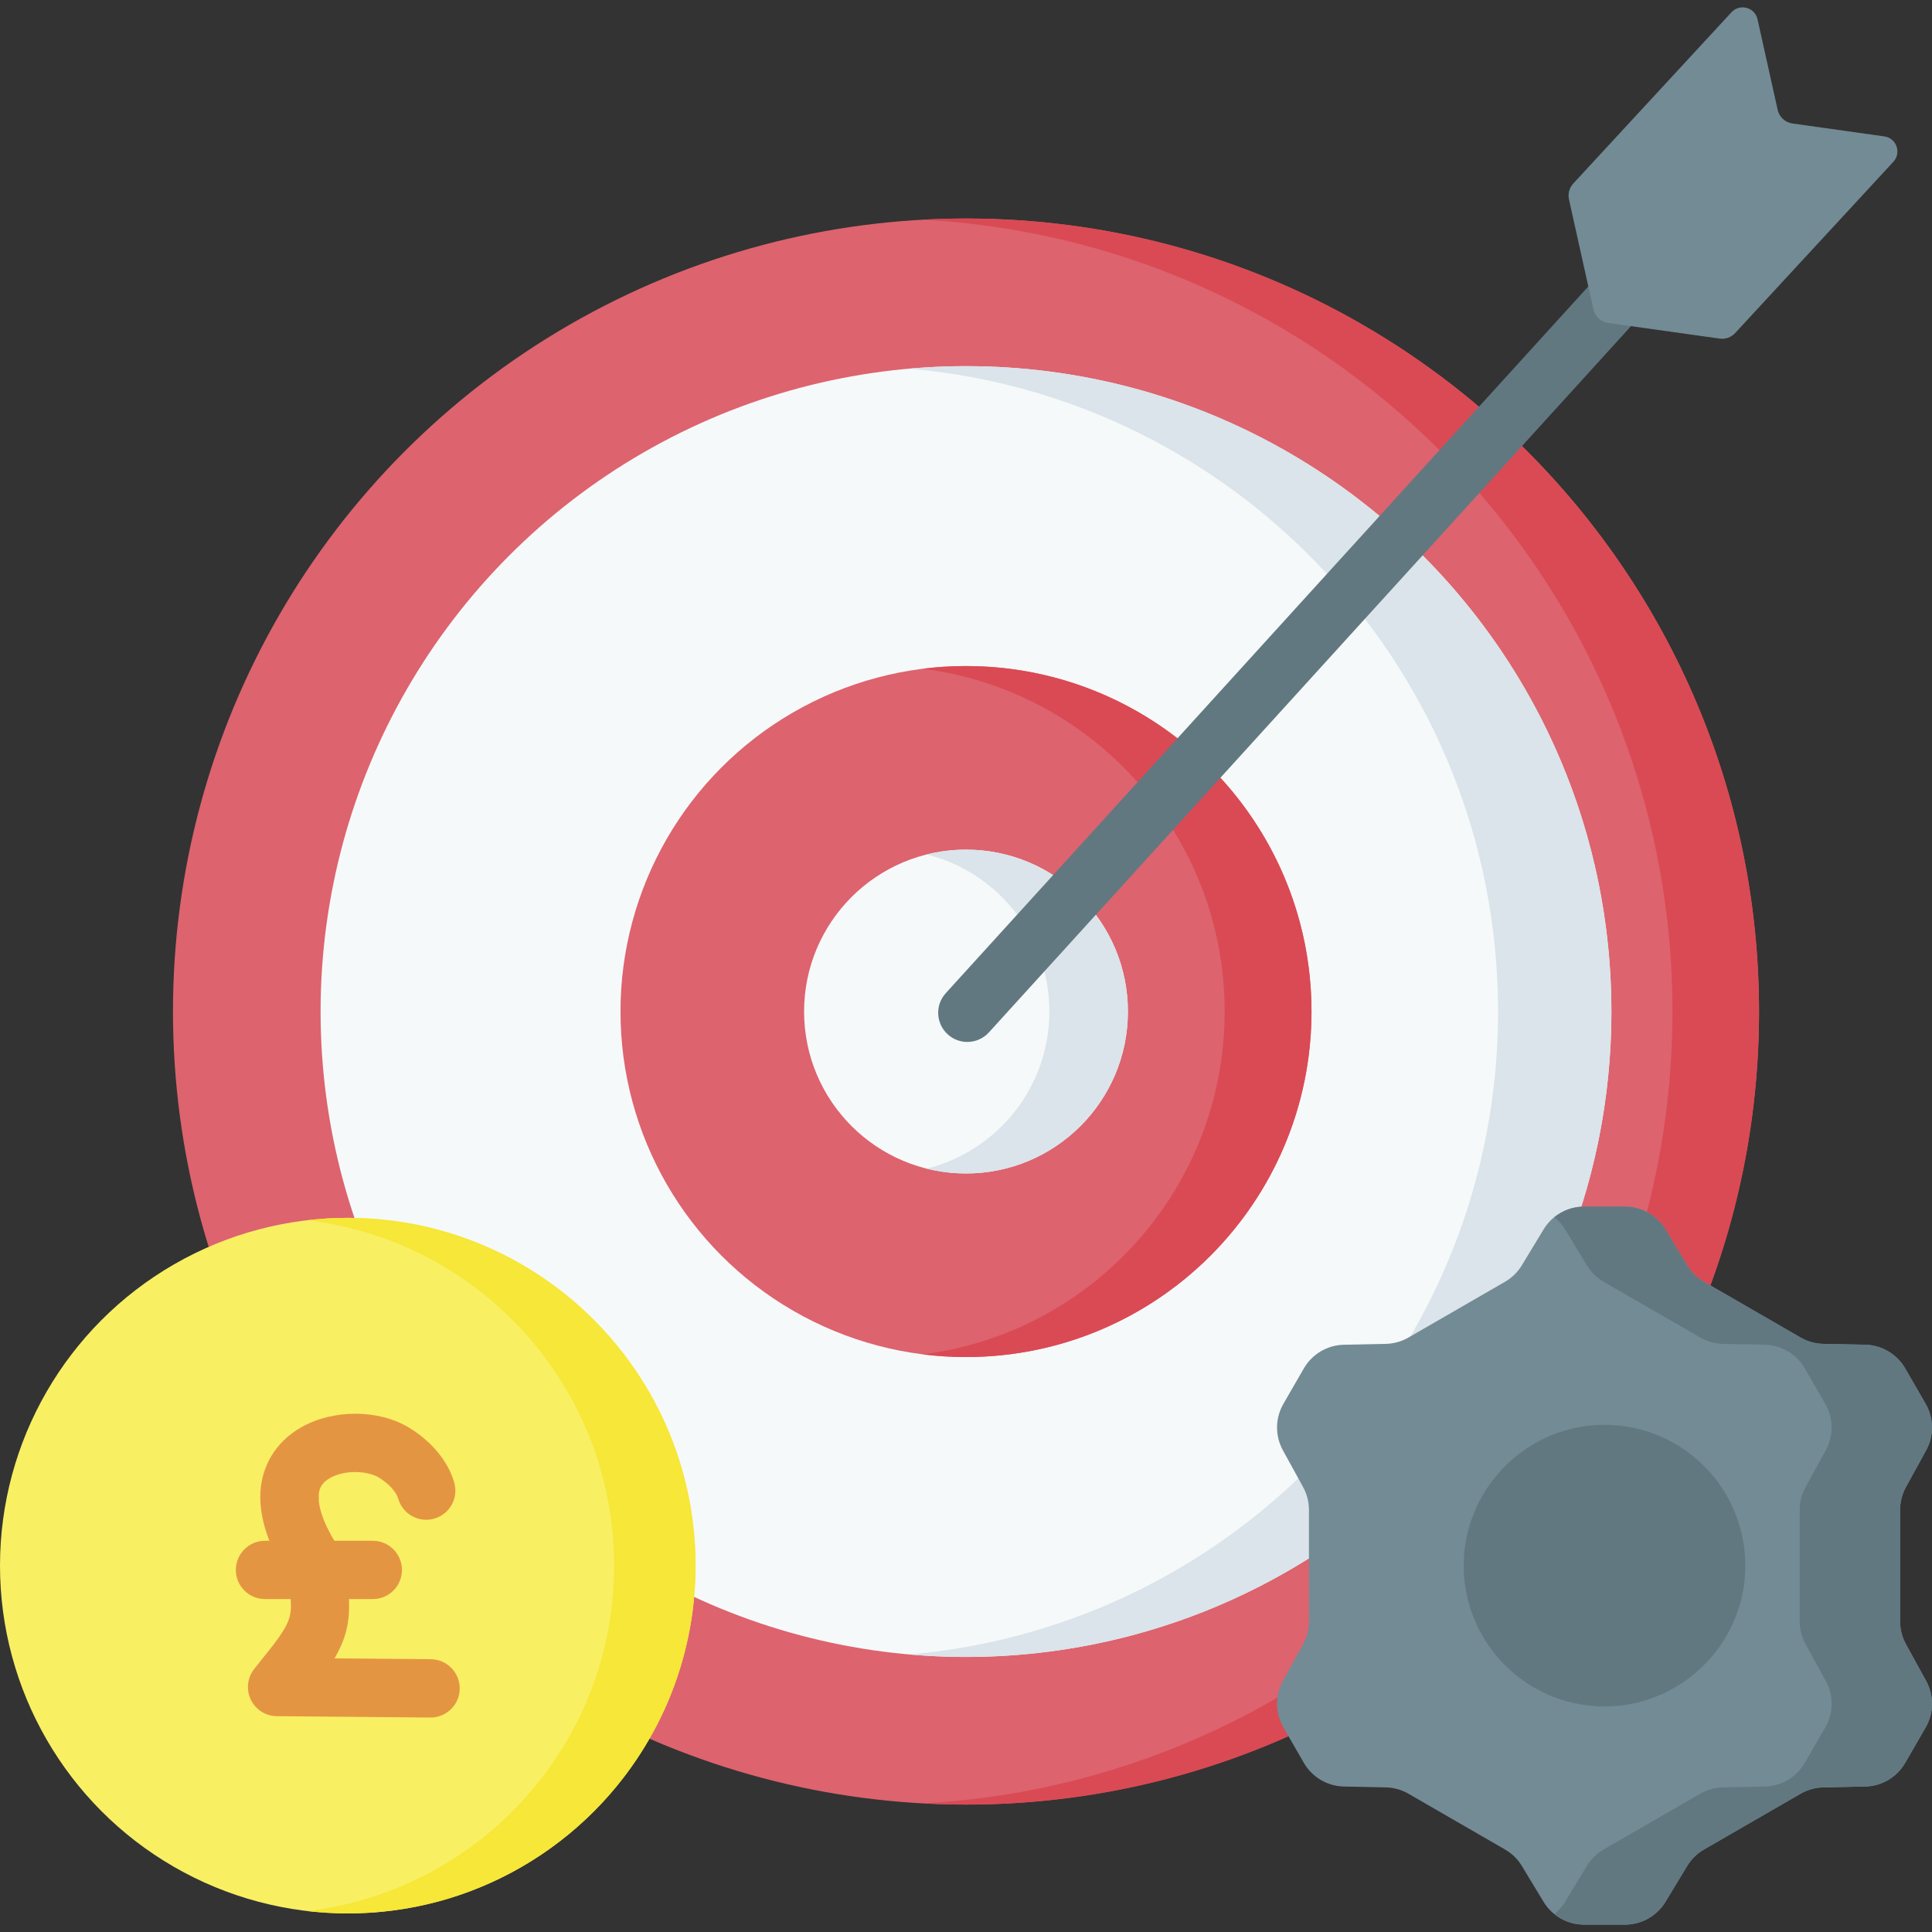
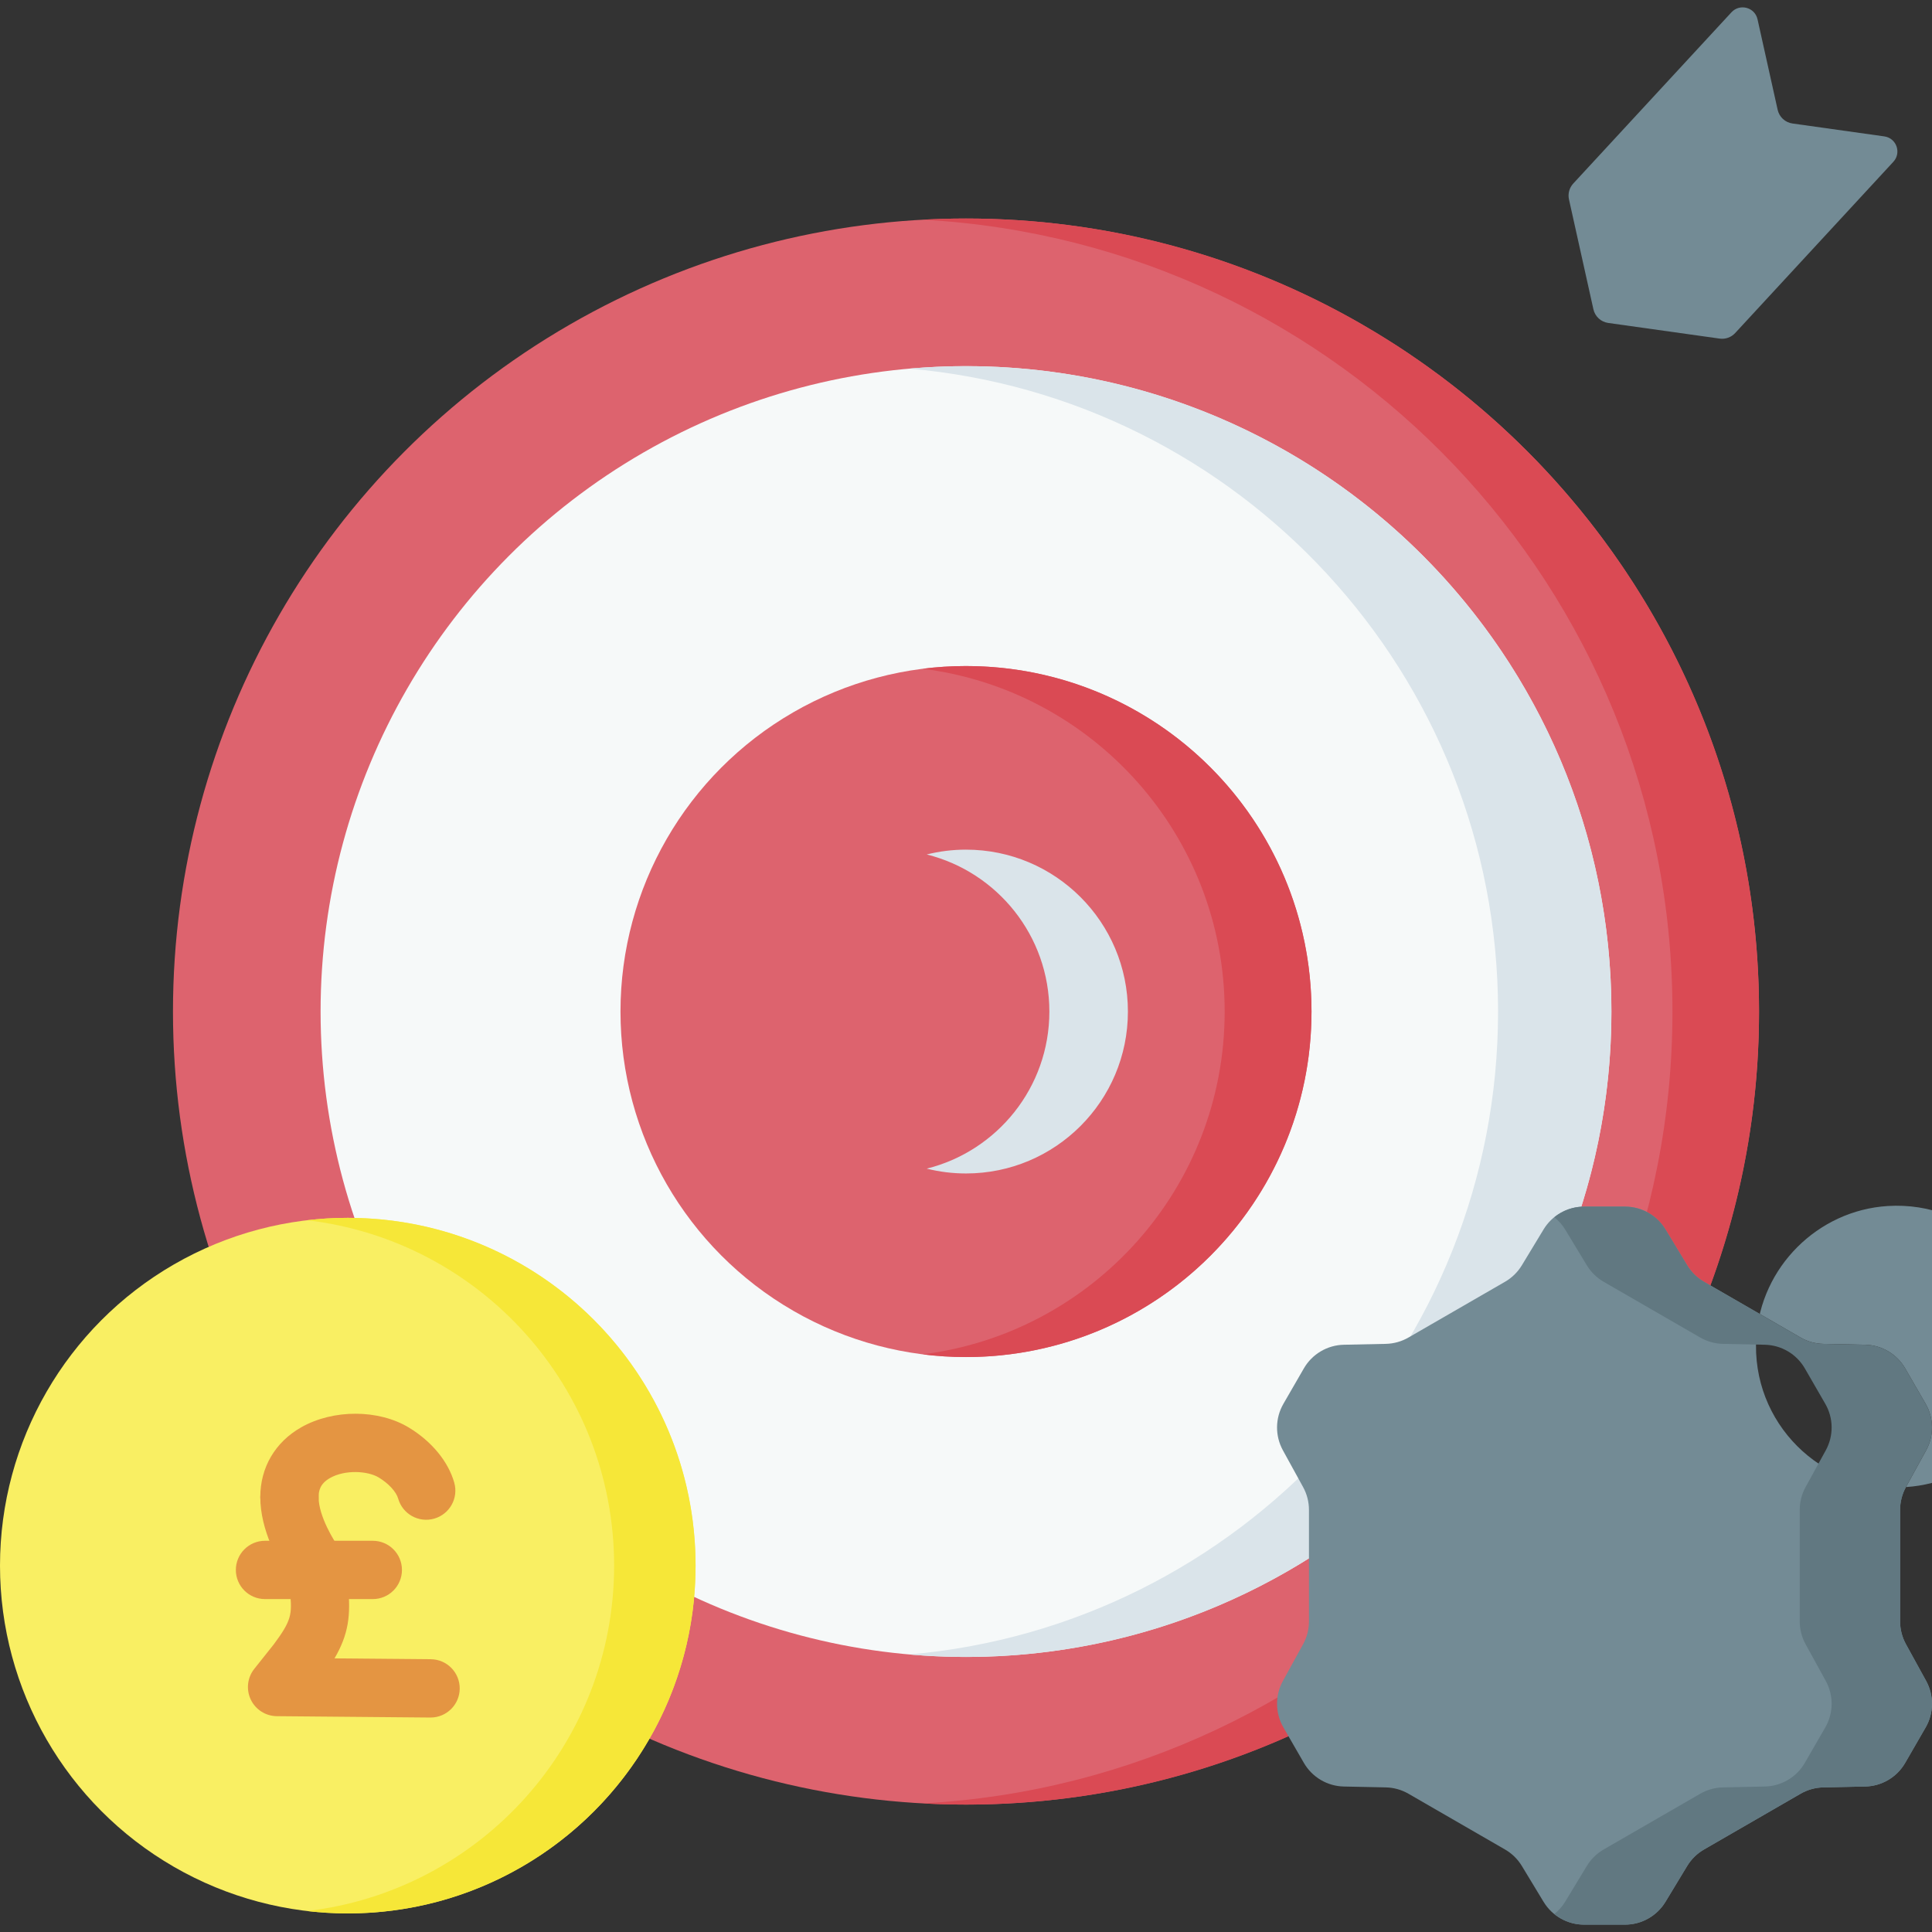
<svg xmlns="http://www.w3.org/2000/svg" id="Capa_1" height="512" viewBox="0 0 512 512" width="512">
  <rect x="0" y="0" width="512" height="512" fill="#333333" stroke="none" />
  <g>
    <circle cx="256" cy="268.071" fill="#dd636e" r="210.161" />
    <path d="m256 57.91c-3.85 0-7.673.111-11.472.315 110.733 5.958 198.689 97.627 198.689 209.846s-87.956 203.888-198.689 209.846c3.799.204 7.622.315 11.472.315 116.069 0 210.161-94.092 210.161-210.161s-94.092-210.161-210.161-210.161z" fill="#da4a54" />
    <circle cx="256" cy="268.071" fill="#f6f9f9" r="171.041" />
    <path d="m256 97.03c-5.062 0-10.069.233-15.019.664 87.428 7.608 156.022 80.976 156.022 170.377s-68.594 162.769-156.022 170.377c4.95.431 9.957.664 15.019.664 94.463 0 171.041-76.578 171.041-171.041s-76.578-171.041-171.041-171.041z" fill="#dae4ea" />
    <circle cx="256" cy="268.071" fill="#dd636e" r="91.564" />
    <path d="m256 176.507c-3.897 0-7.738.245-11.507.718 45.137 5.66 80.057 44.174 80.057 90.846s-34.919 85.186-80.057 90.846c3.769.473 7.609.718 11.507.718 50.569 0 91.564-40.994 91.564-91.564s-40.995-91.564-91.564-91.564z" fill="#da4a54" />
-     <circle cx="256" cy="268.071" fill="#f6f9f9" r="42.908" />
    <path d="m256 225.163c-3.59 0-7.075.447-10.408 1.278 18.667 4.652 32.501 21.523 32.501 41.63 0 20.108-13.833 36.978-32.501 41.63 3.333.831 6.818 1.278 10.408 1.278 23.698 0 42.908-19.211 42.908-42.908 0-23.698-19.21-42.908-42.908-42.908z" fill="#dae4ea" />
    <g>
      <circle cx="425.215" cy="414.909" fill="#617881" r="44.863" />
-       <path d="m505.096 394.087 5.351-9.734c2.115-3.847 2.066-8.52-.129-12.322l-5.42-9.387c-2.195-3.802-6.217-6.181-10.606-6.273l-11.105-.233c-2.114-.044-4.182-.622-6.012-1.679l-25.591-14.775c-1.831-1.057-3.365-2.559-4.46-4.368l-5.754-9.501c-2.274-3.755-6.345-6.049-10.735-6.049h-10.839c-4.39 0-8.461 2.294-10.735 6.049l-5.754 9.501c-1.095 1.808-2.629 3.311-4.46 4.368l-25.591 14.775c-1.831 1.057-3.899 1.634-6.012 1.679l-11.105.233c-4.389.092-8.411 2.471-10.606 6.273l-5.42 9.387c-2.195 3.802-2.244 8.474-.129 12.322l5.351 9.734c1.018 1.853 1.552 3.932 1.552 6.046v29.55c0 2.114-.534 4.194-1.552 6.046l-5.351 9.734c-2.115 3.847-2.066 8.52.129 12.322l5.42 9.387c2.195 3.802 6.217 6.181 10.606 6.273l11.105.233c2.114.044 4.182.622 6.012 1.679l25.591 14.775c1.831 1.057 3.365 2.559 4.46 4.368l5.753 9.5c2.274 3.755 6.345 6.049 10.735 6.049h10.839c4.39 0 8.461-2.294 10.735-6.049l5.754-9.501c1.095-1.808 2.629-3.311 4.46-4.368l25.591-14.775c1.831-1.057 3.899-1.634 6.012-1.679l11.105-.233c4.389-.092 8.411-2.471 10.606-6.273l5.42-9.387c2.195-3.802 2.244-8.474.129-12.322l-5.351-9.734c-1.018-1.853-1.552-3.932-1.552-6.046v-29.55c.001-2.112.535-4.192 1.553-6.045zm-77.457 58.061c-22.521 1.423-41.087-17.143-39.664-39.664 1.174-18.572 16.244-33.642 34.816-34.816 22.521-1.423 41.087 17.143 39.664 39.664-1.174 18.573-16.244 33.643-34.816 34.816z" fill="#738b95" />
+       <path d="m505.096 394.087 5.351-9.734c2.115-3.847 2.066-8.52-.129-12.322l-5.42-9.387c-2.195-3.802-6.217-6.181-10.606-6.273l-11.105-.233c-2.114-.044-4.182-.622-6.012-1.679l-25.591-14.775c-1.831-1.057-3.365-2.559-4.46-4.368l-5.754-9.501c-2.274-3.755-6.345-6.049-10.735-6.049h-10.839c-4.39 0-8.461 2.294-10.735 6.049l-5.754 9.501c-1.095 1.808-2.629 3.311-4.46 4.368l-25.591 14.775c-1.831 1.057-3.899 1.634-6.012 1.679l-11.105.233c-4.389.092-8.411 2.471-10.606 6.273l-5.42 9.387c-2.195 3.802-2.244 8.474-.129 12.322l5.351 9.734c1.018 1.853 1.552 3.932 1.552 6.046v29.55c0 2.114-.534 4.194-1.552 6.046l-5.351 9.734c-2.115 3.847-2.066 8.52.129 12.322l5.42 9.387c2.195 3.802 6.217 6.181 10.606 6.273l11.105.233c2.114.044 4.182.622 6.012 1.679l25.591 14.775c1.831 1.057 3.365 2.559 4.46 4.368l5.753 9.5c2.274 3.755 6.345 6.049 10.735 6.049h10.839c4.39 0 8.461-2.294 10.735-6.049l5.754-9.501c1.095-1.808 2.629-3.311 4.46-4.368l25.591-14.775c1.831-1.057 3.899-1.634 6.012-1.679l11.105-.233c4.389-.092 8.411-2.471 10.606-6.273l5.42-9.387c2.195-3.802 2.244-8.474.129-12.322l-5.351-9.734c-1.018-1.853-1.552-3.932-1.552-6.046v-29.55c.001-2.112.535-4.192 1.553-6.045zc-22.521 1.423-41.087-17.143-39.664-39.664 1.174-18.572 16.244-33.642 34.816-34.816 22.521-1.423 41.087 17.143 39.664 39.664-1.174 18.573-16.244 33.643-34.816 34.816z" fill="#738b95" />
      <path d="m505.096 435.73c-1.018-1.853-1.552-3.932-1.552-6.046v-29.55c0-2.114.534-4.194 1.552-6.046l5.351-9.734c2.115-3.847 2.066-8.52-.129-12.321l-5.42-9.387c-2.195-3.802-6.217-6.181-10.606-6.272l-11.105-.233c-2.114-.044-4.182-.622-6.012-1.679l-25.591-14.775c-1.831-1.057-3.365-2.559-4.46-4.368l-5.754-9.501c-2.274-3.755-6.345-6.049-10.735-6.049h-10.839c-2.916 0-5.678 1.029-7.879 2.809 1.113.9 2.093 1.979 2.856 3.24l5.754 9.501c1.095 1.808 2.629 3.311 4.46 4.368l25.591 14.775c1.831 1.057 3.899 1.634 6.012 1.679l11.105.233c4.389.092 8.411 2.471 10.606 6.272l5.42 9.387c2.195 3.802 2.244 8.474.129 12.321l-5.351 9.734c-1.018 1.852-1.552 3.932-1.552 6.046v29.55c0 2.114.534 4.194 1.552 6.046l5.351 9.734c2.115 3.847 2.066 8.52-.129 12.322l-5.42 9.387c-2.195 3.802-6.217 6.181-10.606 6.273l-11.105.233c-2.114.044-4.182.622-6.012 1.679l-25.591 14.775c-1.831 1.057-3.365 2.559-4.46 4.368l-5.754 9.499c-.764 1.261-1.743 2.34-2.856 3.24 2.201 1.78 4.963 2.809 7.879 2.809h10.839c4.39 0 8.461-2.294 10.735-6.049l5.754-9.501c1.095-1.808 2.629-3.311 4.46-4.368l25.591-14.775c1.831-1.057 3.899-1.634 6.012-1.679l11.105-.233c4.389-.092 8.411-2.471 10.606-6.273l5.42-9.387c2.195-3.802 2.244-8.474.129-12.322z" fill="#617881" />
    </g>
    <circle cx="92.167" cy="414.909" fill="#f9ef63" r="92.167" />
    <path d="m92.167 322.741c-3.652 0-7.253.219-10.794.633 45.816 5.345 81.373 44.284 81.373 91.535s-35.558 86.189-81.373 91.535c3.541.413 7.142.632 10.794.632 50.903 0 92.167-41.265 92.167-92.167s-41.264-92.168-92.167-92.168z" fill="#f6e738" />
    <g>
      <g>
        <g>
          <path d="m98.795 423.774h-28.565c-4.268 0-7.726-3.459-7.726-7.726s3.459-7.726 7.726-7.726h28.565c4.268 0 7.726 3.459 7.726 7.726s-3.458 7.726-7.726 7.726z" fill="#e49542" />
        </g>
        <g>
          <path d="m114.105 455.165c-.023 0-.046 0-.069 0l-40.673-.36c-2.954-.026-5.634-1.734-6.905-4.4s-.911-5.824.927-8.136l5.176-6.507c4.655-6.255 4.931-7.975 4.275-13.848l-.47-4.038c-2.464-3.727-7.419-12.327-7.38-21.16.018-4.256 3.474-7.693 7.725-7.693h.034c4.268.018 7.711 3.493 7.693 7.76-.022 4.993 4.117 11.695 5.567 13.65.808 1.088 1.329 2.387 1.486 3.732l.697 5.999c.889 7.964.089 13.113-3.536 19.324l25.521.225c4.267.038 7.695 3.528 7.658 7.795-.039 4.243-3.49 7.657-7.726 7.657z" fill="#e49542" />
        </g>
      </g>
      <g>
        <g>
          <path d="m76.71 404.475c-4.254 0-7.71-3.441-7.725-7.698-.028-7.868 3.938-14.63 10.881-18.55 8.514-4.808 20.513-4.759 28.533.118 6.026 3.662 10.393 8.973 11.982 14.569 1.165 4.106-1.218 8.377-5.323 9.542-4.108 1.166-8.377-1.217-9.542-5.323-.512-1.805-2.531-3.997-5.144-5.585-2.885-1.754-8.896-2.131-12.908.134-2.693 1.521-3.032 3.492-3.026 5.038.015 4.268-3.432 7.739-7.698 7.755-.011 0-.02 0-.03 0z" fill="#e49542" />
        </g>
      </g>
    </g>
    <g>
-       <path d="m256.352 276.124c-1.855 0-3.715-.664-5.195-2.009-3.158-2.871-3.39-7.758-.52-10.914l185.468-203.999c2.871-3.158 7.759-3.388 10.914-.52 3.158 2.871 3.39 7.758.52 10.914l-185.468 203.999c-1.525 1.677-3.619 2.529-5.719 2.529z" fill="#617881" />
-     </g>
+       </g>
    <path d="m455.726 89.733-29.53-4.148c-1.939-.272-3.505-1.719-3.93-3.63l-6.472-29.109c-.334-1.503.09-3.074 1.134-4.205l41.929-45.388c2.211-2.393 6.2-1.317 6.907 1.863l5.331 23.98c.425 1.911 1.991 3.358 3.93 3.63l24.327 3.417c3.227.453 4.615 4.345 2.404 6.738l-41.928 45.389c-1.045 1.131-2.577 1.677-4.102 1.463z" fill="#738b95" />
  </g>
</svg>